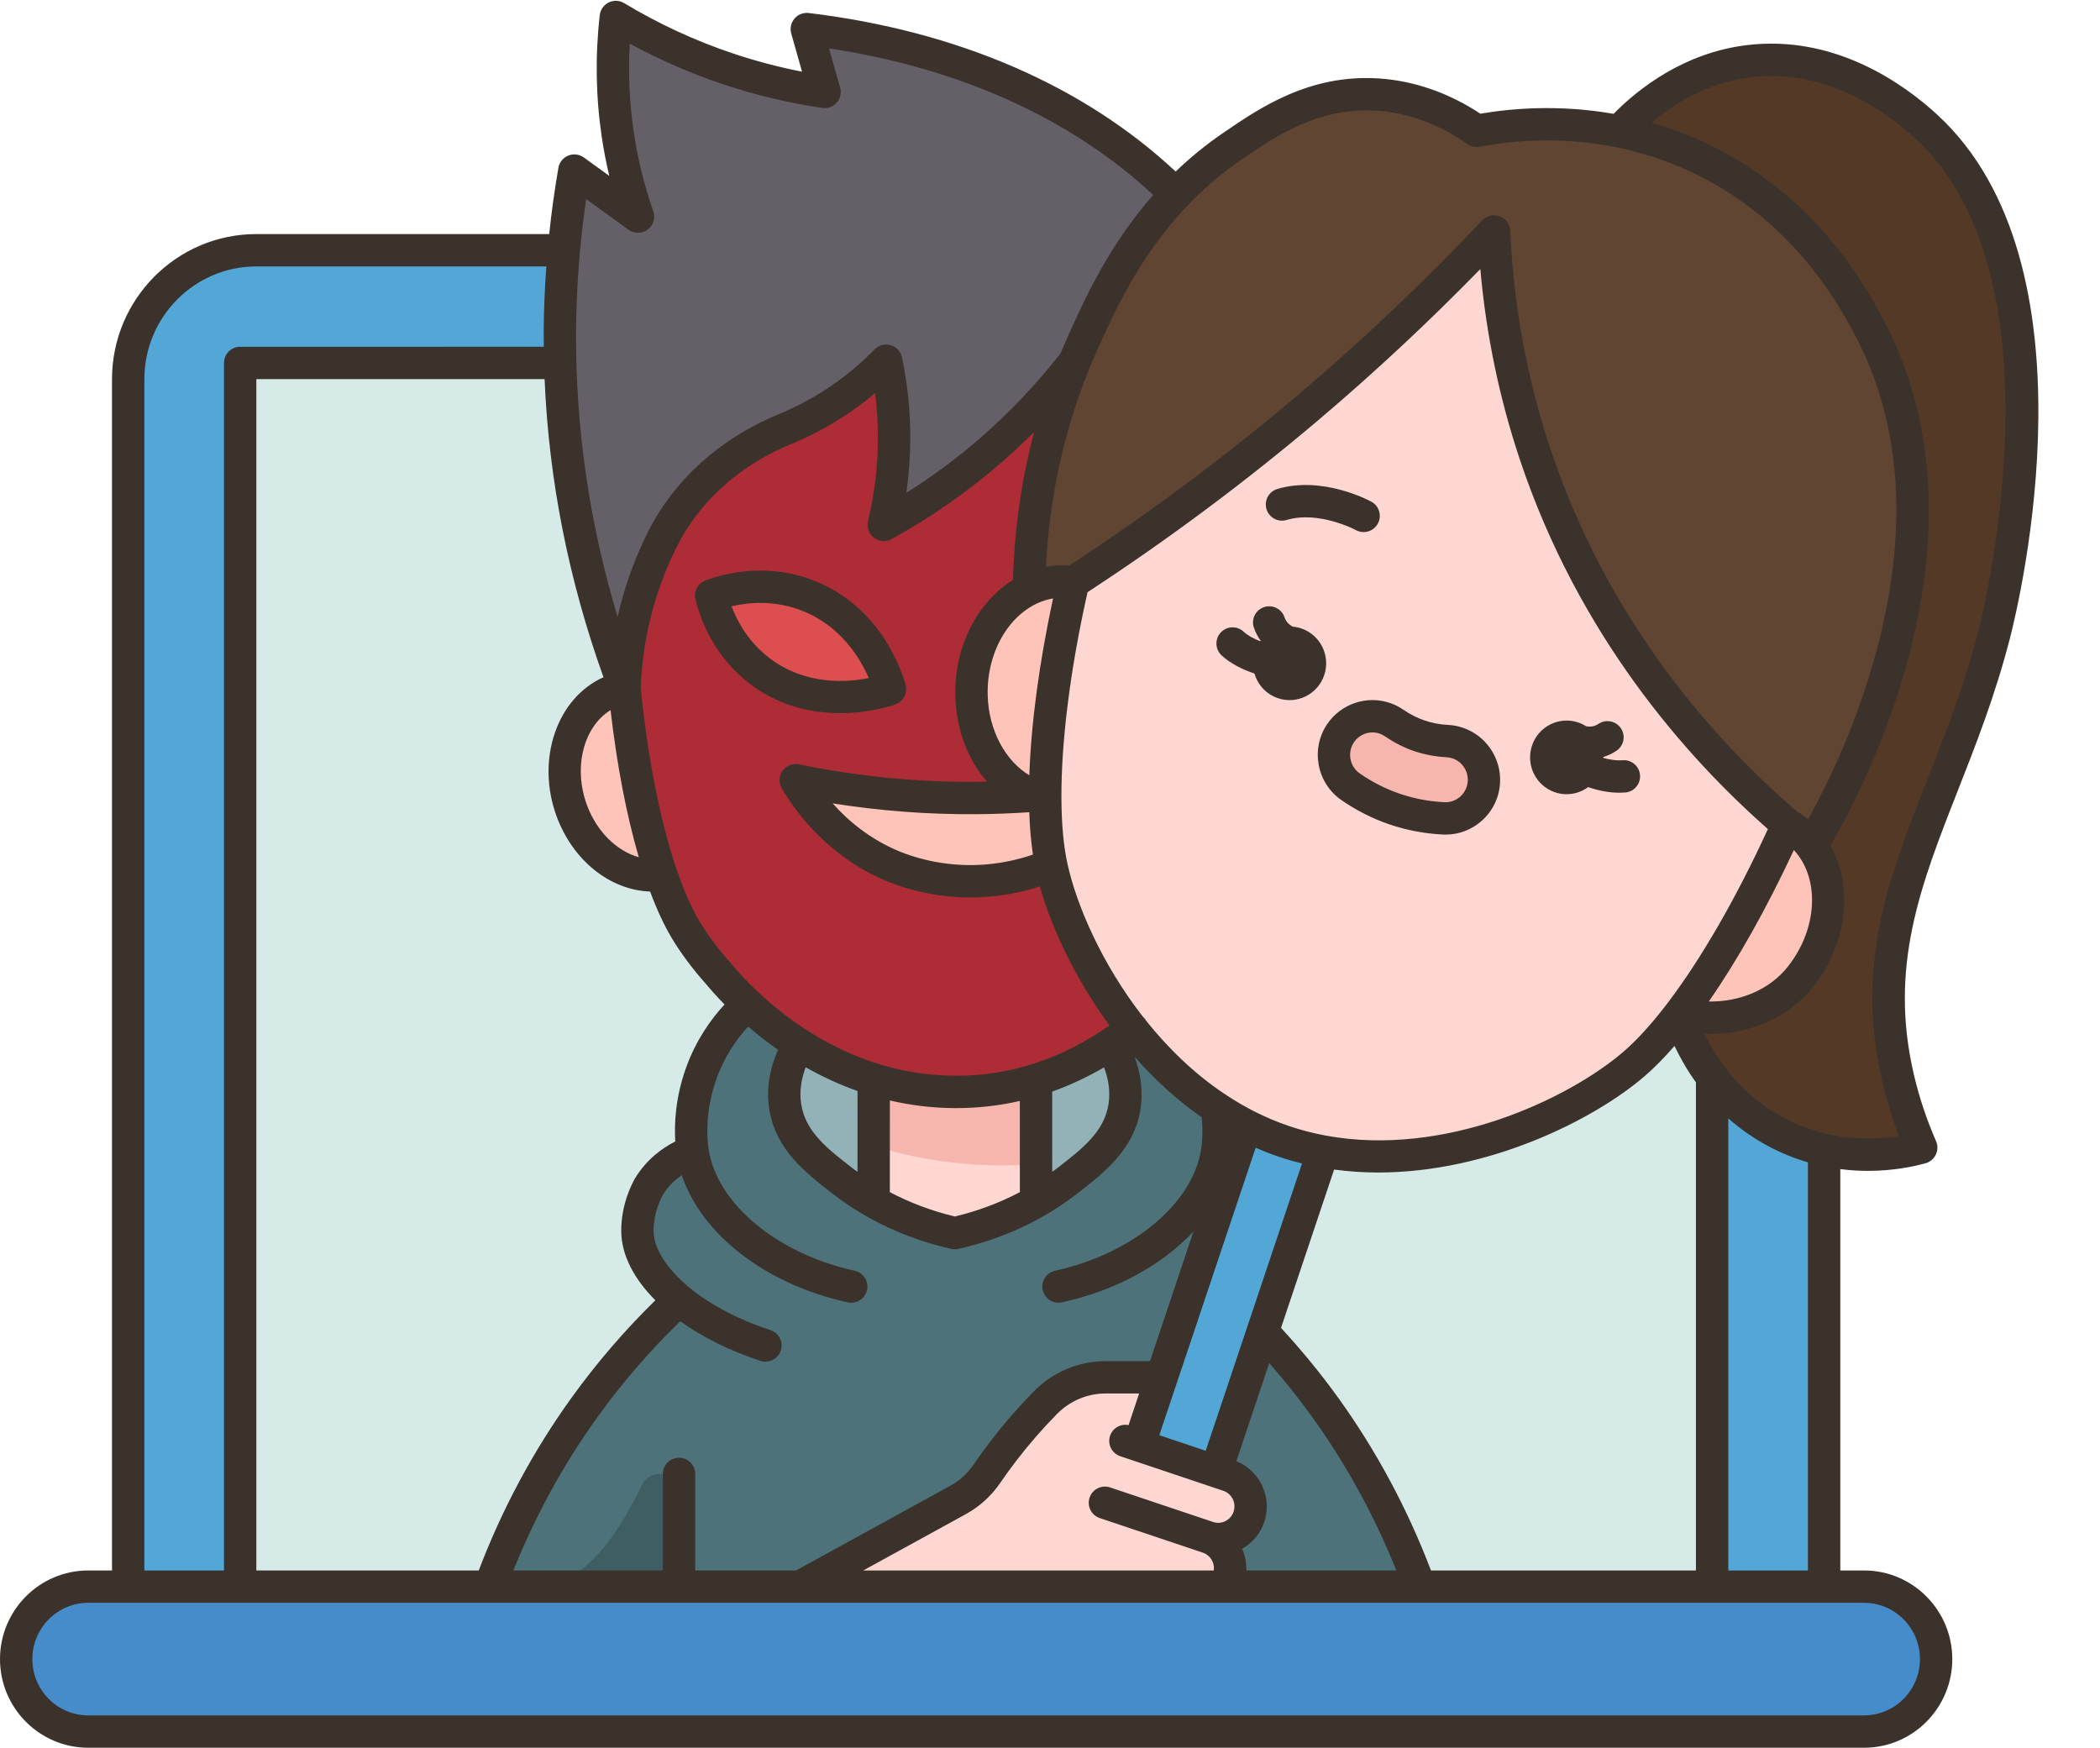
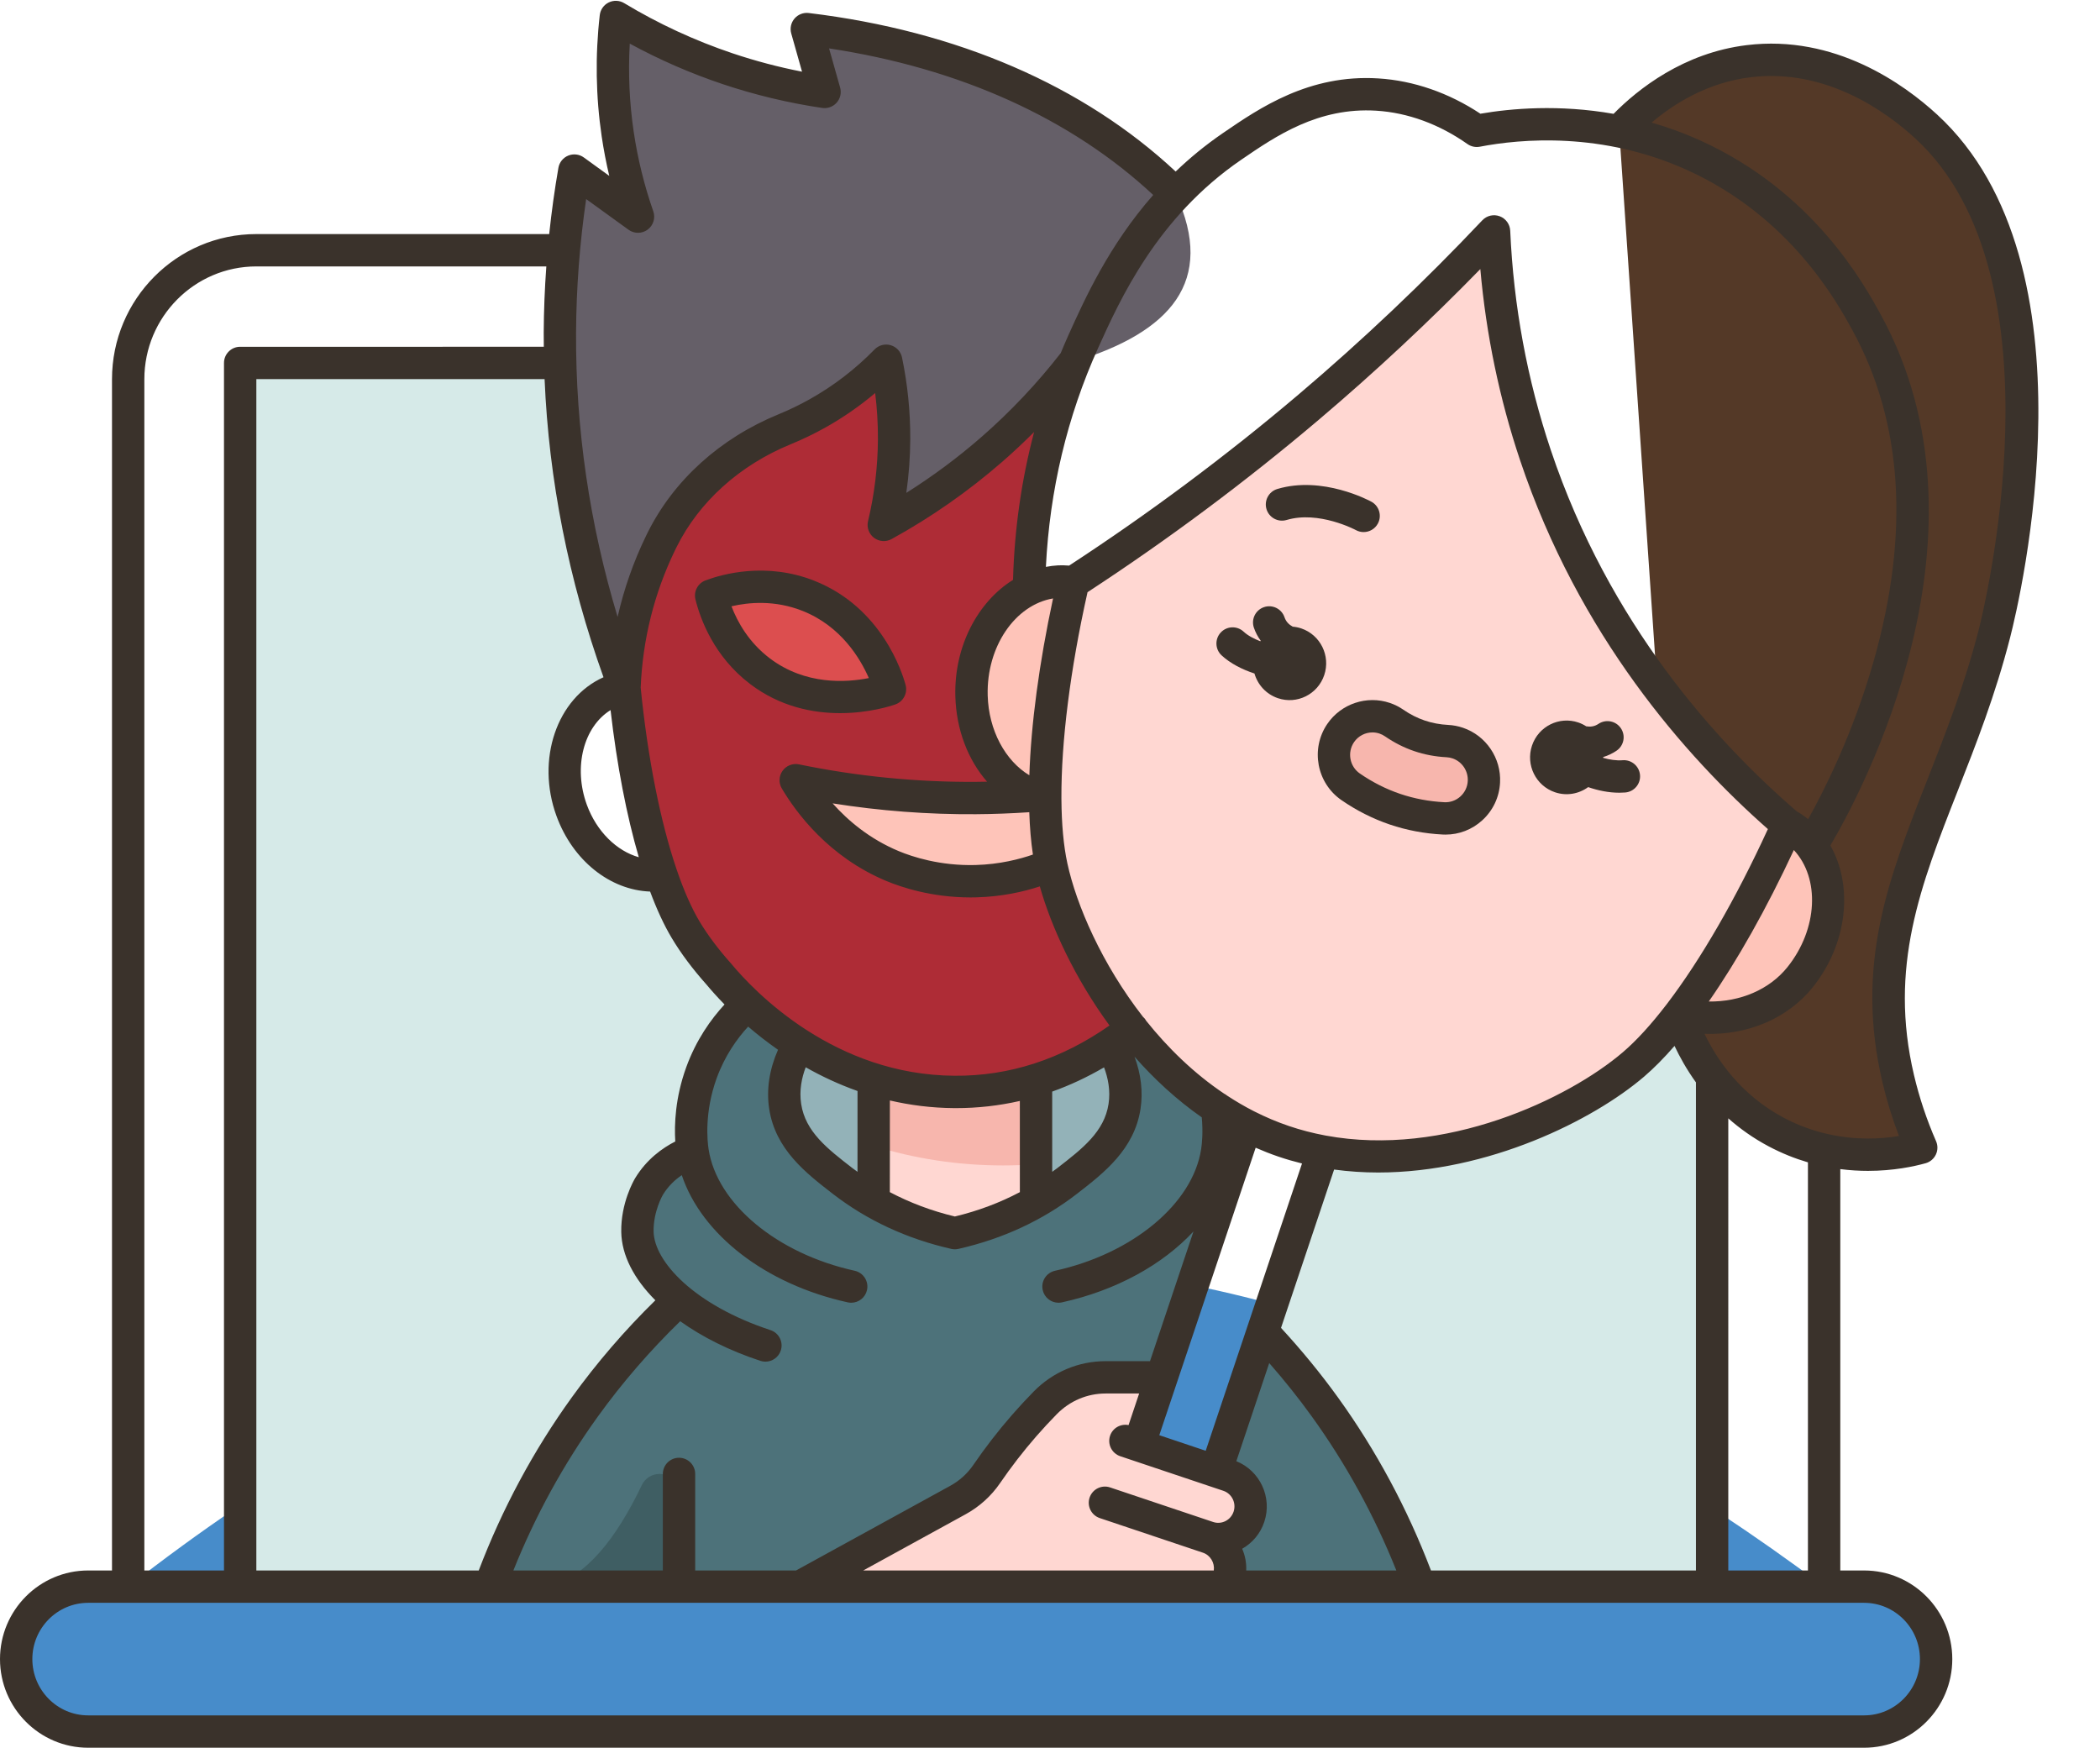
<svg xmlns="http://www.w3.org/2000/svg" height="432.2" preserveAspectRatio="xMidYMid meet" version="1.0" viewBox="0.0 -0.2 519.3 432.2" width="519.3" zoomAndPan="magnify">
  <g>
    <g>
      <g>
        <path d="M460.97,392.16h-9.89c-138.656-103.684-278.379-110.076-419.38,0h-9.9 c-4.92,0-9.36,2.01-12.59,5.25C5.99,400.66,4,405.14,4,410.08c0,9.9,7.97,17.92,17.8,17.92h219.59h219.58 c4.91,0,9.37-2,12.59-5.25c3.22-3.24,5.21-7.72,5.21-12.67C478.77,400.19,470.8,392.16,460.97,392.16z" fill="#478cca" />
      </g>
      <g>
-         <path d="M139.43,61.68h-0.01H63.39c-17.51,0-31.69,14.28-31.69,31.9v298.58h27.69h363.99h27.7V284.14 C467.323,138.868,439.862,19.47,139.43,61.68z" fill="#52a7d7" />
-       </g>
+         </g>
      <g>
        <path d="M423.38,266.21v125.95h-72.27c-4.46-12.26-11.66-28.03-23.47-44.41 c-5.13-7.12-10.37-13.3-15.4-18.61l14.95-44.59c29.81,5.4,61.56-8.52,76.75-21.53c3.66-3.13,7.49-7.34,11.37-12.41 C415.89,252.53,418.05,259.18,423.38,266.21z" fill="#d6eae8" />
      </g>
      <g>
        <path d="M157.63,304.4c0.1,5.64,3.86,11.61,10.28,16.87v0.01c-7.26,6.79-15.41,15.52-23.3,26.47 c-11.81,16.38-19.01,32.15-23.47,44.41H59.39V89.55h79.14c0.88,33.32,8.57,60.85,15.9,80.28c-0.01,0-0.01,0-0.02,0 c-1,0.19-2,0.45-2.97,0.85c-10.05,4.02-14.56,17.24-10.07,29.53c3.88,10.62,13.22,17.05,22.18,15.98 c1.81,5.31,3.82,9.89,5.99,13.51c2.06,3.47,4.85,7.23,8.23,11c0.96,1.17,3.37,4.01,7.09,7.48c-2.83,2.56-8.2,8.08-11.41,16.91 c-2.78,7.66-2.88,14.96-2.19,19.48c-1.91,0.69-7.31,2.93-10.77,8.64C160.49,293.22,157.52,298.13,157.63,304.4z" fill="#d6eae8" />
      </g>
      <g>
        <path d="M199.51,6.99l4.39,15.55c-6.93-1.03-15.08-2.76-23.96-5.74c-11.28-3.79-20.53-8.51-27.66-12.8 c-0.86,7.57-1.22,17.53,0.47,28.99c1.17,7.93,3.07,14.78,5.02,20.38c-5.25-3.8-10.49-7.59-15.74-11.39 c-1.07,6.12-1.97,12.7-2.6,19.7c-0.59,6.45-0.94,13.26-0.98,20.39c-0.01,2.53,0.02,5.02,0.08,7.48 c0.88,33.32,8.57,60.85,15.9,80.28c0.31-7.92,1.86-21.17,8.88-35.67c0.14-0.3,0.29-0.59,0.43-0.88 c6.28-12.61,17.3-22,30.28-27.32c2.61-1.07,5.36-2.37,8.18-3.95c7.64-4.29,13.21-9.18,16.94-13.01 c1.08,5.19,1.99,11.76,1.96,19.36c-0.04,8.48-1.23,15.71-2.56,21.25c7.76-4.27,17.1-10.28,26.73-18.68 c8.7-7.59,15.43-15.19,20.49-21.74h0.01c23.551-7.248,34.983-19.708,25.01-41.37C268.56,25.72,236.77,11.47,199.51,6.99z" fill="#655f68" />
      </g>
      <g>
        <path d="M274.69,258.03c1.67,2.86,4.43,8.59,3.39,15.36c-1.29,8.46-7.72,13.44-14.22,18.47 c-1.94,1.49-4.49,3.29-7.66,5.11l-0.01-30.13c6.91-2.14,13.09-5.26,18.5-8.82V258.03z" fill="#93b2b8" />
      </g>
      <g>
        <path d="M216.05,266.71v30.27c-3.18-1.82-5.72-3.62-7.66-5.12c-6.51-5.03-12.94-10.01-14.23-18.47 c-1.03-6.76,1.71-12.49,3.39-15.35C202.79,261.39,208.99,264.52,216.05,266.71z" fill="#93b2b8" />
      </g>
      <g>
        <path d="M351.11,392.16h-48.3c0.4-0.61,0.73-1.27,0.97-1.99c1.4-4.23-0.87-8.79-5.06-10.2 c0.84,0.28,1.69,0.42,2.53,0.42c3.35,0,6.48-2.14,7.6-5.52c1.4-4.23-0.87-8.79-5.07-10.2l-3.1-1.04l11.56-34.49 c5.03,5.31,10.27,11.49,15.4,18.61C339.45,364.13,346.65,379.9,351.11,392.16z" fill="#4d727a" />
      </g>
      <g>
        <path d="M300.95,273.85c2.31,1.54,4.72,2.96,7.2,4.24l-20.89,62.31h-0.01H273.4 c-5.63,0-10.98,2.29-14.94,6.32c-1.71,1.75-3.46,3.62-5.2,5.63c-3.61,4.14-6.68,8.19-9.28,11.99c-1.84,2.68-4.27,4.85-7.1,6.41 l-39.01,21.41h-29.96h-46.77c4.46-12.26,11.66-28.03,23.47-44.41c7.89-10.95,16.04-19.68,23.3-26.47v-0.01 c-6.42-5.26-10.18-11.23-10.28-16.87c-0.11-6.27,2.86-11.18,2.86-11.19c3.46-5.71,8.86-7.95,10.77-8.64 c-0.69-4.52-0.59-11.82,2.19-19.48c3.21-8.83,8.58-14.35,11.41-16.91h0.01c3.25,3.04,7.5,6.55,12.68,9.85v0.01 c-1.68,2.86-4.42,8.59-3.39,15.35c1.29,8.46,7.72,13.44,14.23,18.47c1.94,1.5,4.48,3.3,7.66,5.12c5.06,2.9,11.72,5.86,20.07,7.76 c8.36-1.9,15.02-4.86,20.08-7.76v-0.01c3.17-1.82,5.72-3.62,7.66-5.11c6.5-5.03,12.93-10.01,14.22-18.47 c1.04-6.77-1.72-12.5-3.39-15.36v-0.01c1.86-1.21,3.62-2.48,5.3-3.78C285.84,261.62,292.86,268.46,300.95,273.85z" fill="#4d727a" />
      </g>
      <g>
-         <path d="M163.55,216.19c-8.96,1.07-18.3-5.36-22.18-15.98c-4.49-12.29,0.02-25.51,10.07-29.53 c0.97-0.4,1.97-0.66,2.97-0.85C156.15,187.56,159.34,203.87,163.55,216.19z" fill="#fec4b9" />
-       </g>
+         </g>
      <g>
        <path d="M259.93,213.65c-0.24,0.11-0.47,0.21-0.72,0.31c-2.31,0.97-8.92,3.51-17.87,3.75 c-10.35,0.28-18.07-2.68-20.64-3.75c-14.04-5.86-21.35-16.85-23.93-21.22c11.95,2.47,27.05,4.52,44.53,4.41 c5.05-0.04,9.89-0.25,14.5-0.59c0.87,0.32,1.76,0.58,2.67,0.77C258.5,203.52,258.98,209.03,259.93,213.65z" fill="#fec4b9" />
      </g>
      <g>
        <path d="M199.96,147.16c15.24,6.06,19.64,21.29,20.12,23.06c-1.48,0.52-18.26,6.11-32.17-4.46 c-8.59-6.52-11.27-15.57-12.05-18.68C178.46,146.1,188.61,142.65,199.96,147.16z" fill="#dc4e4f" />
      </g>
      <g>
        <path d="M260.04,214.16c2.49,11.48,9.31,26.67,19.95,40.08c-1.68,1.3-3.44,2.57-5.3,3.78 c-5.41,3.56-11.59,6.68-18.5,8.82c-6.15,1.91-12.89,3.03-20.2,2.99c-7.24-0.05-13.91-1.24-19.94-3.12 c-7.06-2.19-13.26-5.32-18.5-8.67v-0.01c-5.18-3.3-9.43-6.81-12.68-9.85h-0.01c-3.72-3.47-6.13-6.31-7.09-7.48 c-3.38-3.77-6.17-7.53-8.23-11c-2.17-3.62-4.18-8.2-5.99-13.51c-4.21-12.32-7.4-28.63-9.14-46.36c0.01,0,0.01,0,0.02,0 c0.31-7.92,1.86-21.17,8.88-35.67c0.14-0.3,0.29-0.59,0.43-0.88c6.28-12.61,17.3-22,30.28-27.32c2.61-1.07,5.36-2.37,8.18-3.95 c7.64-4.29,13.21-9.18,16.94-13.01c1.08,5.19,1.99,11.76,1.96,19.36c-0.04,8.48-1.23,15.71-2.56,21.25 c7.76-4.27,17.1-10.28,26.73-18.68c8.7-7.59,15.43-15.19,20.49-21.74h0.01c-8.84,21.6-11.11,41.66-11.33,56.37 c-8.57,4.18-14.52,14.53-14.2,26.31c0.32,11.77,6.8,21.43,15.56,24.69c-4.61,0.34-9.45,0.55-14.5,0.59 c-17.48,0.11-32.58-1.94-44.53-4.41c2.58,4.37,9.89,15.36,23.93,21.22c2.57,1.07,10.29,4.03,20.64,3.75 c8.95-0.24,15.56-2.78,17.87-3.75c0.25-0.1,0.48-0.2,0.72-0.31C259.97,213.82,260,213.99,260.04,214.16z M220.08,170.22 c-0.48-1.77-4.88-17-20.12-23.06c-11.35-4.51-21.5-1.06-24.1-0.08c0.78,3.11,3.46,12.16,12.05,18.68 C201.82,176.33,218.6,170.74,220.08,170.22z" fill="#ae2c36" />
      </g>
      <g>
        <path d="M256.2,287.7v9.28c-5.06,2.9-11.72,5.86-20.08,7.76c-8.35-1.9-15.01-4.86-20.07-7.76v-30.27 c6.03,1.88,12.7,3.07,19.94,3.12c7.31,0.04,14.05-1.08,20.2-2.99L256.2,287.7z" fill="#ffd7d2" />
      </g>
      <g>
        <path d="M298.72,379.97c4.19,1.41,6.46,5.97,5.06,10.2c-0.24,0.72-0.57,1.38-0.97,1.99h-61.42h-43.52 l39.01-21.41c2.83-1.56,5.26-3.73,7.1-6.41c2.6-3.8,5.67-7.85,9.28-11.99c1.74-2.01,3.49-3.88,5.2-5.63 c3.96-4.03,9.31-6.32,14.94-6.32h13.85l-5.64,16.83l19.07,6.4l3.1,1.04c4.2,1.41,6.47,5.97,5.07,10.2 c-1.12,3.38-4.25,5.52-7.6,5.52C300.41,380.39,299.56,380.25,298.72,379.97z" fill="#ffd7d2" />
      </g>
      <g>
        <path d="M476.33,31.08c-3.29-3.02-20.66-18.98-43.89-16.15c-16.89,2.06-28.01,12.96-32.02,17.34 l14.91,218.32c0,0.01-0.01,0.01-0.02,0.02c0.58,1.92,2.74,8.57,8.07,15.6c3.64,4.79,8.74,9.76,15.83,13.53 c4.06,2.16,8.08,3.55,11.87,4.4c11.76,2.65,21.43,0.19,24.01-0.54c-1.59-3.65-3.91-9.53-5.68-17.01 c-9.74-41.3,12.69-66.84,23.79-110.15C494.88,149.9,515.21,66.82,476.33,31.08z" fill="#543927" />
      </g>
      <g>
-         <path d="M461.59,79.55c-3.97-7.25-15.98-29.19-42.66-41.31c-6.38-2.9-12.63-4.79-18.51-5.97 c-15.81-3.21-29.02-1.32-35.24-0.12c-4.52-3.19-13.12-8.25-24.59-8.97c-15.81-0.98-27.39,6.99-35.93,12.84 c-5.32,3.65-9.9,7.65-13.88,11.8c-11.91,12.46-18.34,26.35-22.92,36.5c-0.74,1.63-1.43,3.26-2.09,4.87 c-8.84,21.6-11.11,41.66-11.33,56.37c38.339,98.775,102.529,120.791,193.47,63.38C449.94,205.74,492.71,136.4,461.59,79.55z" fill="#604533" />
-       </g>
+         </g>
      <g>
        <path d="M447.91,208.94c6.36,8.6,5.45,22.23-2.76,32.5c-6.69,8.37-18.41,11.83-29.82,9.15 c0.753-16.154,5.29-35.193,26.72-46.83c0.86,0.45,1.86,1.11,2.91,2.01C446.07,206.72,447.06,207.78,447.91,208.94z" fill="#fec4b9" />
      </g>
      <g>
        <path d="M265.39,143.78c6.605,26.021,1.047,43.137-6.92,53.55c-0.91-0.19-1.8-0.45-2.67-0.77 c-8.76-3.26-15.24-12.92-15.56-24.69c-0.32-11.78,5.63-22.13,14.2-26.31c2.31-1.13,4.81-1.82,7.43-1.96 C263.06,143.54,264.24,143.62,265.39,143.78z" fill="#fec4b9" />
      </g>
      <g>
        <path d="M265.39,143.78c0.01,0,0.01,0,0.02,0c18.1-11.75,37.84-26.03,58.21-43.31 c17.51-14.84,32.73-29.56,45.84-43.44c0.67,15.18,3.19,34.32,10.23,55.33c15.9,47.39,45.75,77.18,62.34,91.39 c0.01,0,0.01,0.01,0.02,0.01c-8.32,18.55-17.69,35.04-26.72,46.83c-0.01-0.01-0.02-0.01-0.03-0.01c0,0.01,0.01,0.02,0.01,0.03 c-3.88,5.07-7.71,9.28-11.37,12.41c-15.19,13.01-46.94,26.93-76.75,21.53c-3.28-0.59-6.55-1.42-9.76-2.51 c-3.21-1.09-6.31-2.42-9.28-3.95c-2.48-1.28-4.89-2.7-7.2-4.24c-8.09-5.39-15.11-12.23-20.96-19.61 c-10.64-13.41-17.46-28.6-19.95-40.08c-0.04-0.17-0.07-0.34-0.11-0.51c-0.95-4.62-1.43-10.13-1.46-16.32 C258.37,182.44,260.84,163.61,265.39,143.78z" fill="#ffd7d2" />
      </g>
      <g>
        <path d="M360.47,183.55c4.03,1.37,6.7,5.3,6.48,9.56c-0.26,5.27-4.73,9.33-9.98,9.07 c-4.15-0.21-8.2-0.98-12.03-2.28c-3.83-1.3-7.51-3.16-10.94-5.53c-4.33-2.98-5.44-8.95-2.47-13.3c2.39-3.51,6.87-5.01,10.89-3.65 c0.84,0.28,1.63,0.68,2.36,1.19c1.96,1.35,4.06,2.42,6.24,3.15c2.18,0.74,4.5,1.18,6.89,1.3 C358.78,183.11,359.64,183.27,360.47,183.55z" fill="#f7b6ad" />
      </g>
      <g>
        <path d="M167.91,392.16v-23.038c0-2.669-2.163-4.832-4.832-4.832h0c-1.86,0-3.553,1.074-4.357,2.751 C152.322,380.4,144.959,389.626,136,392L167.91,392.16z" fill="#3f5e63" />
      </g>
      <g>
        <path d="M256.2,287.7c-2.71,0.2-5.44,0.3-8.2,0.3c-11.12,0-21.86-1.68-31.95-4.81v-16.48 c6.03,1.88,12.7,3.07,19.94,3.12c7.31,0.04,14.05-1.08,20.2-2.99L256.2,287.7z" fill="#f7b6ad" />
      </g>
    </g>
    <g fill="#3a322b">
      <path d="M201.438,143.443c-11.956-4.753-22.853-1.662-26.983-0.112c-1.902,0.713-2.967,2.739-2.477,4.711 c1.219,4.899,4.596,14.131,13.518,20.908c7.45,5.66,15.585,7.203,22.243,7.203c7.156,0,12.607-1.783,13.668-2.156 c1.977-0.695,3.082-2.797,2.534-4.819C223.09,166.035,218.006,150.031,201.438,143.443z M190.334,162.579 c-5.158-3.918-7.955-8.933-9.452-12.847c4.238-0.995,10.71-1.594,17.599,1.145c9.502,3.778,14.268,11.782,16.367,16.604 C209.338,168.581,199.162,169.285,190.334,162.579z" fill="inherit" />
      <path d="M318.161,128.387c7.941-2.371,17.003,2.433,17.133,2.503c0.607,0.33,1.262,0.487,1.908,0.487 c1.415,0,2.785-0.752,3.512-2.081c1.061-1.938,0.35-4.369-1.588-5.429c-0.488-0.267-12.057-6.491-23.254-3.146 c-2.117,0.632-3.32,2.86-2.688,4.978C313.815,127.814,316.043,129.016,318.161,128.387z" fill="inherit" />
      <path d="M361.76,179.765c-1.184-0.402-2.415-0.637-3.651-0.698c-2.023-0.103-3.976-0.47-5.803-1.09 s-3.596-1.516-5.249-2.655c-1.031-0.716-2.158-1.284-3.349-1.689c-5.714-1.941-12.081,0.192-15.484,5.184 c-4.203,6.161-2.631,14.617,3.504,18.849c3.734,2.577,7.747,4.604,11.928,6.023c4.176,1.418,8.588,2.253,13.117,2.481 c0.229,0.011,0.458,0.017,0.687,0.017c3.352,0,6.542-1.229,9.049-3.5c2.684-2.432,4.259-5.764,4.434-9.371 C371.252,187.278,367.475,181.705,361.76,179.765z M361.138,196.758c-1.093,0.99-2.51,1.497-3.963,1.422 c-3.788-0.191-7.47-0.886-10.945-2.066c0,0,0,0-0.001,0c-3.481-1.182-6.831-2.875-9.957-5.033 c-2.523-1.741-3.168-5.22-1.438-7.757c1.045-1.533,2.773-2.405,4.555-2.405c0.583,0,1.173,0.094,1.746,0.288 c0.484,0.165,0.942,0.396,1.371,0.693c2.27,1.565,4.701,2.793,7.228,3.651c2.527,0.858,5.208,1.364,7.975,1.505 c0.5,0.025,0.998,0.12,1.479,0.283c2.345,0.796,3.894,3.086,3.767,5.578C362.882,194.399,362.237,195.763,361.138,196.758z" fill="inherit" />
      <path d="M401.248,187.801c-1.555,0.122-3.225-0.141-4.796-0.587c0.001-0.069-0.005-0.137-0.005-0.205 c1.148-0.339,2.248-0.858,3.295-1.564c1.832-1.235,2.314-3.721,1.079-5.553c-1.235-1.832-3.721-2.314-5.553-1.079 c-0.988,0.666-2.005,0.765-3.013,0.601c-0.601-0.383-1.249-0.709-1.954-0.948c-4.733-1.607-9.865,0.952-11.462,5.716 s0.945,9.929,5.679,11.536c2.889,0.981,5.922,0.404,8.213-1.273c2.413,0.838,5.067,1.388,7.706,1.388 c0.484,0,0.968-0.019,1.449-0.057c2.202-0.176,3.845-2.104,3.668-4.306S403.443,187.618,401.248,187.801z" fill="inherit" />
      <path d="M321.789,155.203c-0.7-0.238-1.408-0.374-2.112-0.435c-0.901-0.487-1.651-1.191-2.038-2.329 c-0.711-2.092-2.985-3.211-5.074-2.5c-2.092,0.711-3.211,2.983-2.5,5.074c0.407,1.199,0.985,2.269,1.695,3.237 c-0.033,0.043-0.069,0.083-0.102,0.127c-1.575-0.605-3.079-1.397-4.129-2.373c-1.619-1.504-4.149-1.41-5.653,0.207 c-1.504,1.618-1.411,4.149,0.207,5.653c2.178,2.023,5.143,3.513,8.128,4.489c0.796,2.767,2.877,5.111,5.794,6.102 c4.733,1.607,9.865-0.952,11.462-5.716C329.065,161.975,326.522,156.811,321.789,155.203z" fill="inherit" />
      <path d="M479.033,28.14c-8.221-7.557-25.273-19.84-47.081-17.18c-15.63,1.904-26.888,10.846-32.939,16.99 c-13.501-2.369-25.304-1.343-32.929-0.028c-7.82-5.176-16.513-8.188-25.243-8.731c-17.13-1.074-29.391,7.332-38.346,13.463 l-0.092,0.063c-4.351,2.979-8.221,6.182-11.682,9.502c-22.766-21.253-54.034-34.785-90.731-39.202 c-1.325-0.161-2.648,0.354-3.518,1.371s-1.173,2.4-0.81,3.688l2.669,9.448c-5.798-1.132-11.532-2.646-17.114-4.519 c-9.35-3.138-18.389-7.32-26.868-12.431c-1.166-0.703-2.609-0.764-3.831-0.163c-1.221,0.601-2.053,1.782-2.208,3.135 c-1.145,10.01-0.981,20.112,0.484,30.025c0.482,3.258,1.106,6.504,1.87,9.721l-6.292-4.553c-1.118-0.809-2.574-0.984-3.851-0.465 c-1.278,0.519-2.198,1.66-2.435,3.019c-0.946,5.43-1.699,10.902-2.278,16.39h-72.42c-19.682,0-35.694,16.103-35.694,35.896 v294.585h-5.891C9.781,388.164,0,397.997,0,410.082S9.781,432,21.804,432h439.165c12.022,0,21.804-9.832,21.804-21.917 s-9.781-21.918-21.804-21.918h-5.891v-99.256c2.401,0.308,4.698,0.437,6.849,0.437c6.302,0,11.37-1.087,14.242-1.888 c1.116-0.311,2.043-1.091,2.54-2.138c0.497-1.047,0.516-2.258,0.051-3.319c-2.305-5.265-4.14-10.758-5.453-16.327 c-6.306-26.742,1.613-46.896,10.782-70.232c4.593-11.689,9.342-23.776,12.989-38.003 C499.472,148.101,519.302,65.151,479.033,28.14z M306.921,39.318l0.093-0.063c8.442-5.781,18.957-12.976,33.329-12.08 c7.778,0.484,15.571,3.336,22.536,8.246c0.888,0.626,1.993,0.862,3.059,0.659c10.124-1.944,30.253-3.775,51.342,5.804 c25.466,11.567,37.008,32.655,40.801,39.584c12.445,22.736,14.212,50.258,5.252,81.802c-5.109,17.985-12.367,32.254-16.204,39.108 c-0.922-0.75-1.879-1.414-2.814-1.939c-19.866-17.086-46.421-46.389-60.829-89.35c-5.832-17.39-9.207-35.639-10.032-54.238 c-0.071-1.604-1.095-3.011-2.601-3.572c-1.505-0.561-3.201-0.166-4.303,1.002c-14.313,15.155-29.627,29.67-45.516,43.143 c-17.92,15.194-36.979,29.397-56.659,42.244c-0.943-0.072-1.856-0.106-2.721-0.061c-1.024,0.055-2.03,0.187-3.021,0.375 c0.945-18.983,5.257-37.132,12.869-54.02C276.966,73.848,286.105,53.57,306.921,39.318z M419.382,267.465v120.699H353.86 c-5.802-15.24-13.507-29.619-22.977-42.757c-4.326-6.002-9.074-11.777-14.103-17.232l13.127-39.156 c3.634,0.49,7.271,0.733,10.886,0.733c27.277,0,53.211-12.957,65.753-23.696c2.447-2.095,4.97-4.651,7.541-7.61 C415.345,261.124,417.072,264.246,419.382,267.465z M213.464,388.164l25.336-13.908c3.391-1.861,6.322-4.51,8.477-7.659 c2.76-4.033,5.786-7.943,8.993-11.622c1.621-1.858,3.318-3.692,5.045-5.451c3.244-3.304,7.537-5.124,12.086-5.124h8.294 l-2.619,7.814c-1.944-0.388-3.922,0.702-4.57,2.633c-0.703,2.094,0.426,4.362,2.521,5.064l25.485,8.549 c2.107,0.707,3.248,3.017,2.542,5.148c-0.343,1.034-1.063,1.869-2.028,2.352c-0.951,0.475-2.03,0.552-3.037,0.213l-25.485-8.549 c-2.092-0.703-4.361,0.426-5.064,2.521c-0.703,2.094,0.426,4.362,2.521,5.064l25.485,8.549c1.864,0.625,2.965,2.503,2.709,4.404 H213.464z M171.912,388.164v-23.872c0-2.209-1.791-4-4-4s-4,1.791-4,4v23.872h-36.96c5.415-13.535,12.427-26.323,20.901-38.08 c6.061-8.408,12.904-16.314,20.361-23.553c5.431,3.895,12.161,7.275,19.815,9.792c0.415,0.136,0.836,0.201,1.25,0.201 c1.681,0,3.246-1.068,3.799-2.751c0.69-2.099-0.452-4.359-2.55-5.049c-18.806-6.185-28.774-16.954-28.901-24.395 c-0.085-4.971,2.273-9.024,2.285-9.044c1.329-2.197,3.039-3.765,4.68-4.883c4.932,14.69,20.69,26.983,41.041,31.458 c0.29,0.063,0.578,0.094,0.863,0.094c1.837,0,3.492-1.274,3.903-3.142c0.474-2.157-0.89-4.291-3.048-4.766 c-19.211-4.224-34.069-16.592-36.132-30.077c-0.303-1.982-1.056-9.102,1.995-17.517c2.02-5.573,5.038-9.795,7.791-12.783 c2.18,1.874,4.65,3.818,7.388,5.729c-2.14,4.852-2.911,9.835-2.185,14.596c1.531,10.047,9.076,15.882,15.733,21.03 c8.456,6.54,18.313,11.12,29.297,13.614c0.291,0.066,0.588,0.099,0.885,0.099s0.594-0.033,0.885-0.099 c10.984-2.494,20.841-7.074,29.297-13.614c6.657-5.148,14.202-10.984,15.733-21.03c0.64-4.2,0.115-8.573-1.482-12.876 c4.857,5.52,10.406,10.649,16.624,14.995c0.337,3.666,0.063,6.435-0.154,7.856c-2.063,13.485-16.921,25.853-36.132,30.077 c-2.158,0.475-3.522,2.608-3.048,4.766c0.411,1.869,2.065,3.142,3.903,3.142c0.285,0,0.574-0.031,0.863-0.094 c13.439-2.955,24.877-9.32,32.518-17.533l-10.753,32.076h-10.976c-6.714,0-13.033,2.67-17.794,7.518 c-1.837,1.871-3.643,3.822-5.367,5.798c-3.412,3.913-6.63,8.072-9.565,12.361c-1.471,2.149-3.397,3.886-5.725,5.165l-38.11,20.92 H171.912z M63.39,388.164V93.555h71.278c1.053,24.955,5.945,49.685,14.569,73.721c-11.519,5.138-16.737,20.32-11.63,34.302 c4.04,11.058,13.265,18.334,23.159,18.698c1.653,4.432,3.438,8.292,5.333,11.469c2.259,3.788,5.164,7.679,8.638,11.567 c1.018,1.227,2.509,2.925,4.429,4.887c-3.342,3.619-7.017,8.747-9.474,15.526c-2.738,7.553-2.965,14.212-2.705,18.352 c-3.136,1.589-7.081,4.372-9.932,9.086c-0.363,0.608-3.55,6.15-3.427,13.303c0.098,5.752,3.149,11.599,8.432,16.883 c-7.569,7.412-14.52,15.487-20.698,24.058c-9.471,13.139-17.177,27.519-22.977,42.757H63.39z M216.117,132.786 c1.259,0.96,2.966,1.087,4.353,0.324c9.782-5.379,19.01-11.826,27.426-19.163c2.69-2.344,5.298-4.792,7.828-7.322 c-3.119,11.79-4.866,24.016-5.219,36.571c-8.732,5.451-14.592,16.448-14.261,28.778c0.222,8.297,3.141,15.75,7.845,21.128 c-0.939,0.019-1.877,0.036-2.813,0.042c-14.625,0.092-29.343-1.362-43.697-4.323c-1.55-0.319-3.144,0.305-4.063,1.593 c-0.92,1.288-0.994,2.998-0.188,4.36c3.546,5.997,11.618,16.944,25.827,22.877c3.725,1.555,11.244,4.076,20.824,4.076 c0.486,0,0.977-0.007,1.474-0.02c6.326-0.172,11.663-1.387,15.679-2.709c2.81,9.955,8.584,22.584,17.234,34.4 c-11.907,8.332-24.763,12.541-38.35,12.425c-14.735-0.096-26.98-5.19-36.275-11.12c-0.06-0.039-0.109-0.088-0.171-0.125 c-0.031-0.018-0.064-0.026-0.095-0.043c-9.541-6.14-15.928-13.128-18.625-16.387c-0.033-0.04-0.067-0.079-0.101-0.117 c-3.11-3.475-5.8-7.066-7.779-10.386c-1.977-3.315-3.846-7.575-5.564-12.58c-0.032-0.11-0.07-0.216-0.11-0.321 c-3.977-11.704-7.127-27.442-8.865-44.891c0.486-11.91,3.336-23.334,8.48-33.957c0.135-0.28,0.272-0.558,0.409-0.833 c5.581-11.211,15.602-20.233,28.217-25.403c2.943-1.207,5.843-2.607,8.621-4.165c4.349-2.44,8.451-5.285,12.258-8.5 c0.468,3.765,0.696,7.561,0.681,11.349c-0.028,6.834-0.851,13.674-2.443,20.328C214.284,130.214,214.858,131.826,216.117,132.786z M412.309,247.932c-0.123,0.139-0.235,0.285-0.336,0.437c-3.689,4.799-7.273,8.735-10.63,11.61 c-13.559,11.611-44.086,26.067-73.471,20.645c-0.082-0.014-0.163-0.038-0.245-0.047c-2.99-0.563-5.968-1.329-8.915-2.33 c-2.951-1.002-5.787-2.21-8.509-3.588c-0.074-0.044-0.155-0.077-0.232-0.117c-2.253-1.151-4.419-2.431-6.513-3.801 c-0.231-0.187-0.477-0.356-0.745-0.488c-7.473-5.016-13.912-11.304-19.302-18.049c-0.082-0.138-0.155-0.28-0.256-0.411 c-0.148-0.191-0.315-0.358-0.488-0.515c-10.201-13.076-16.49-27.696-18.72-37.971c-0.945-4.357-1.427-9.705-1.47-15.811 c0.004-0.108,0.002-0.214-0.003-0.322c-0.061-13.925,2.159-31.764,6.458-50.929c19.893-12.998,39.16-27.359,57.277-42.721 c13.805-11.705,27.181-24.186,39.858-37.187c1.426,16.184,4.724,32.054,9.834,47.294c14.525,43.31,40.88,73.238,61.273,91.194 C429.237,222.116,420.518,237.155,412.309,247.932z M298.155,358.563l-11.479-3.851l23.832-71.089 c1.835,0.802,3.707,1.546,5.631,2.199c1.933,0.656,3.879,1.217,5.831,1.699L298.155,358.563z M274.129,272.788 c-1.049,6.881-6.457,11.063-12.719,15.907c-0.396,0.307-0.81,0.589-1.213,0.886l-0.005-19.84c4.372-1.552,8.648-3.559,12.822-5.99 C274,266.351,274.635,269.468,274.129,272.788z M199.24,263.728c3.876,2.202,8.159,4.219,12.813,5.868l-0.005,19.985 c-0.403-0.297-0.817-0.58-1.213-0.886c-6.262-4.843-11.669-9.025-12.719-15.907C197.608,269.458,198.249,266.332,199.24,263.728z M220.053,271.936c4.962,1.153,10.267,1.853,15.912,1.89c0.159,0.001,0.315,0.001,0.475,0.001c5.358,0,10.612-0.599,15.753-1.77 l0.006,22.549c-4.97,2.624-10.34,4.646-16.076,6.022c-5.736-1.376-11.106-3.398-16.076-6.022L220.053,271.936z M254.526,200.653 c0.125,3.789,0.425,7.292,0.901,10.471c-3.239,1.129-8.192,2.425-14.192,2.588c-8.784,0.238-15.675-2.054-18.999-3.442 c-7.187-3-12.542-7.538-16.341-11.804c11.715,1.854,23.574,2.761,35.431,2.679C245.713,201.118,250.144,200.947,254.526,200.653z M254.544,191.518c-5.96-3.586-10.072-11.133-10.302-19.756c-0.323-12.063,6.797-22.396,16.162-23.974 C256.943,163.931,254.963,178.874,254.544,191.518z M157.966,211.783c-5.452-1.53-10.435-6.36-12.843-12.951 c-3.425-9.376-0.776-19.329,5.858-23.432C152.563,189.102,154.961,201.502,157.966,211.783z M307.172,382.797 c2.591-1.473,4.528-3.812,5.475-6.671c2.012-6.072-1.083-12.628-6.919-14.985l8.135-24.266c3.717,4.239,7.25,8.657,10.53,13.209 c8.473,11.755,15.485,24.543,20.901,38.08h-37.122C308.255,386.297,307.898,384.466,307.172,382.797z M443.593,210.006 c6.498,6.98,5.948,19.539-1.569,28.938c-4.457,5.574-11.694,8.629-19.468,8.521C429.633,237.295,436.828,224.526,443.593,210.006z M144.949,49.031l10.479,7.582c1.417,1.024,3.333,1.011,4.734-0.033s1.963-2.877,1.387-4.527 c-2.227-6.377-3.855-12.989-4.841-19.652c-1.065-7.205-1.391-14.518-0.975-21.815c7.346,3.997,15.038,7.352,22.938,10.003 c7.998,2.684,16.29,4.67,24.647,5.904c1.34,0.199,2.693-0.297,3.588-1.316c0.896-1.019,1.214-2.422,0.845-3.728l-2.734-9.677 c32.364,4.892,59.886,17.349,80.158,36.243c-10.944,12.445-16.912,25.668-20.966,34.662c-0.665,1.474-1.297,2.961-1.914,4.453 c-5.866,7.533-12.474,14.527-19.657,20.788c-5.798,5.054-12.002,9.663-18.518,13.763c0.629-4.406,0.956-8.854,0.975-13.301 c0.028-6.769-0.659-13.562-2.042-20.192c-0.302-1.447-1.377-2.609-2.796-3.023c-1.418-0.412-2.951-0.011-3.983,1.047 c-4.739,4.858-10.133,9-16.031,12.308c-2.494,1.398-5.099,2.657-7.741,3.74c-14.412,5.907-25.898,16.292-32.345,29.242 c-0.15,0.303-0.301,0.608-0.448,0.914c-3.1,6.402-5.42,13.073-6.984,19.947c-6.94-23.006-10.391-46.574-10.273-70.275 C142.507,71.082,143.346,59.991,144.949,49.031z M35.695,93.579c0-15.382,12.423-27.896,27.694-27.896h71.708 c-0.396,5.458-0.617,10.921-0.644,16.363c-0.006,1.17,0.012,2.339,0.023,3.508H59.39c-2.209,0-4,1.791-4,4v298.61H35.695V93.579z M474.772,410.082c0,7.674-6.192,13.917-13.804,13.917H21.804C14.192,424,8,417.757,8,410.082s6.192-13.918,13.804-13.918h99.32 c0.004,0,0.008,0.001,0.011,0.001c0.004,0,0.008-0.001,0.013-0.001h76.706c0.005,0,0.01,0.001,0.015,0.001 c0.005,0,0.011-0.001,0.016-0.001H302.77c0.009,0,0.018,0.002,0.027,0.002c0.011,0,0.022-0.002,0.033-0.002h48.268 c0.004,0,0.008,0.001,0.013,0.001c0.004,0,0.008-0.001,0.011-0.001h109.847C468.58,396.164,474.772,402.408,474.772,410.082z M447.077,388.164h-19.695V276.357c2.837,2.513,6.13,4.88,9.953,6.911c3.299,1.752,6.57,3.042,9.742,3.971V388.164z M489.329,155.451c-3.525,13.749-8.183,25.602-12.686,37.064c-9.66,24.585-18.002,45.818-11.123,74.994 c1.055,4.472,2.419,8.899,4.071,13.214c-4.416,0.733-10.682,1.096-17.67-0.495c-0.023-0.005-0.045-0.01-0.068-0.015 c-3.459-0.793-7.09-2.059-10.767-4.011c-10.748-5.708-16.604-14.542-19.582-20.753c10.557,0.415,20.575-3.768,26.767-11.509 c8.642-10.806,10.048-25.042,4.351-35.057c7.573-12.81,42.225-76.909,12.476-131.256c-4.11-7.508-16.616-30.357-44.51-43.027 c-4.108-1.866-8.181-3.337-12.164-4.482c5.589-4.744,13.895-9.926,24.493-11.216c18.621-2.269,33.494,8.504,40.701,15.128 C511.095,68.474,490.235,151.915,489.329,155.451z" fill="inherit" />
    </g>
  </g>
</svg>